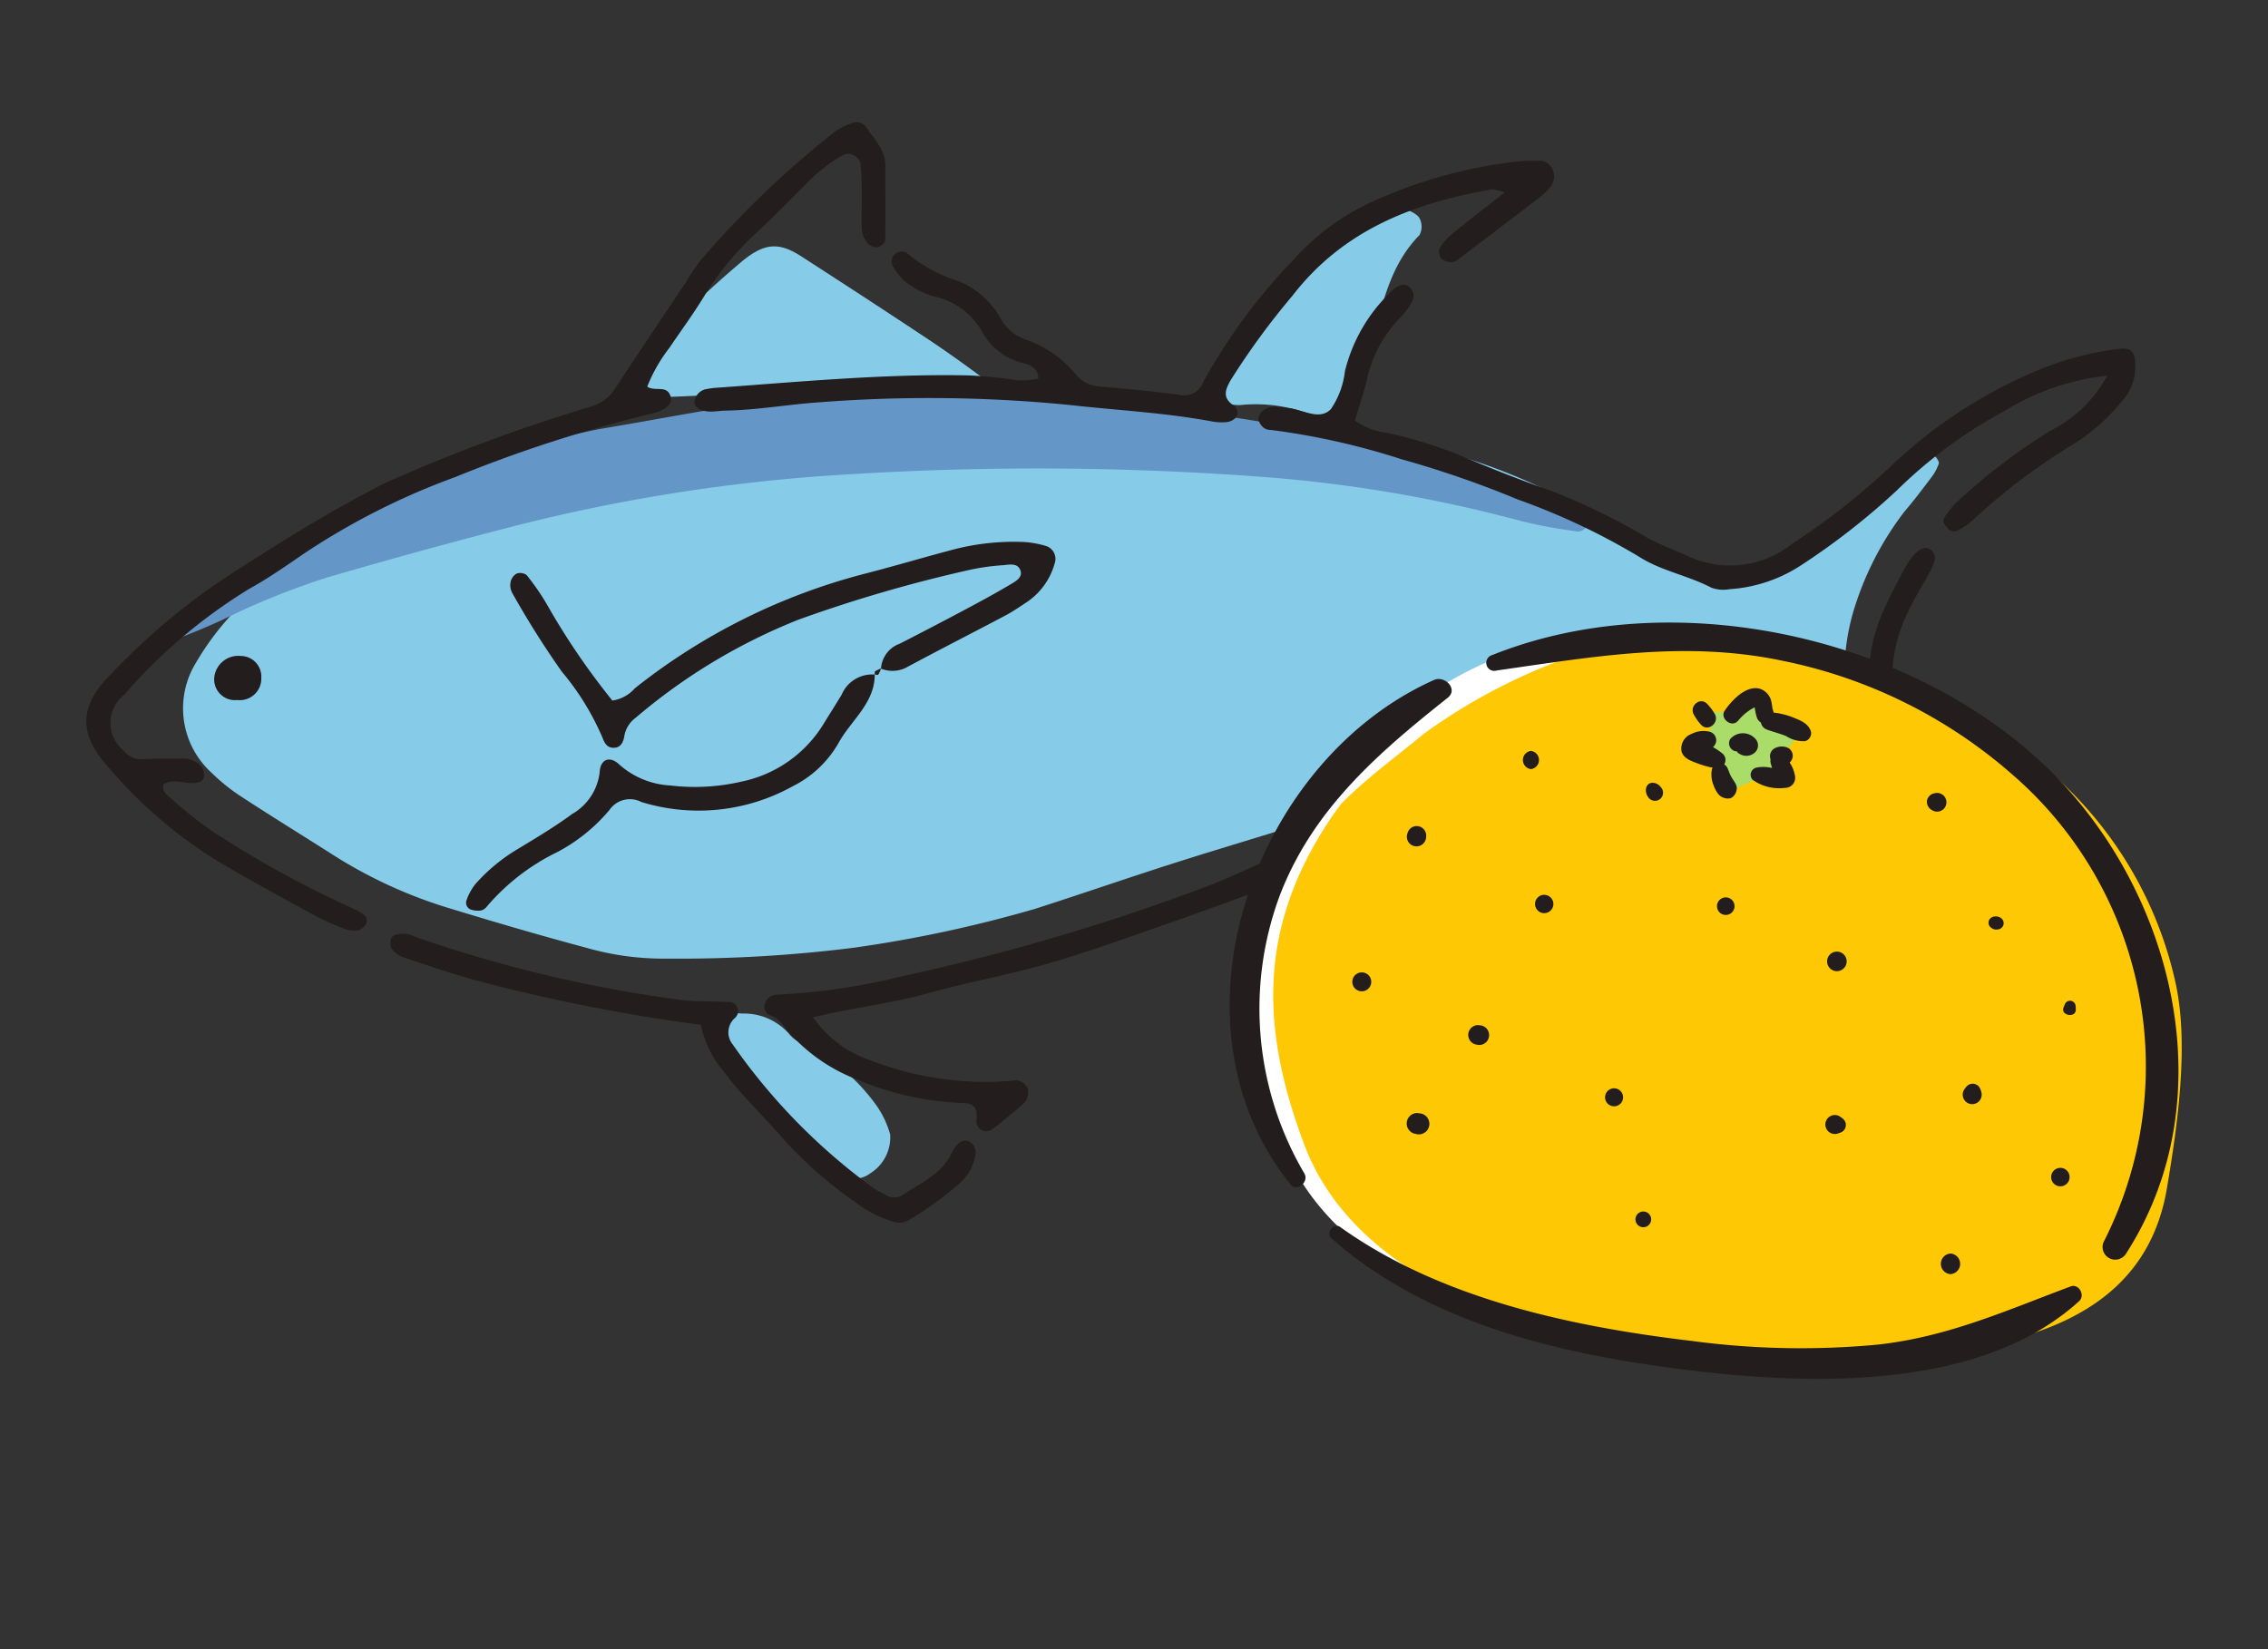
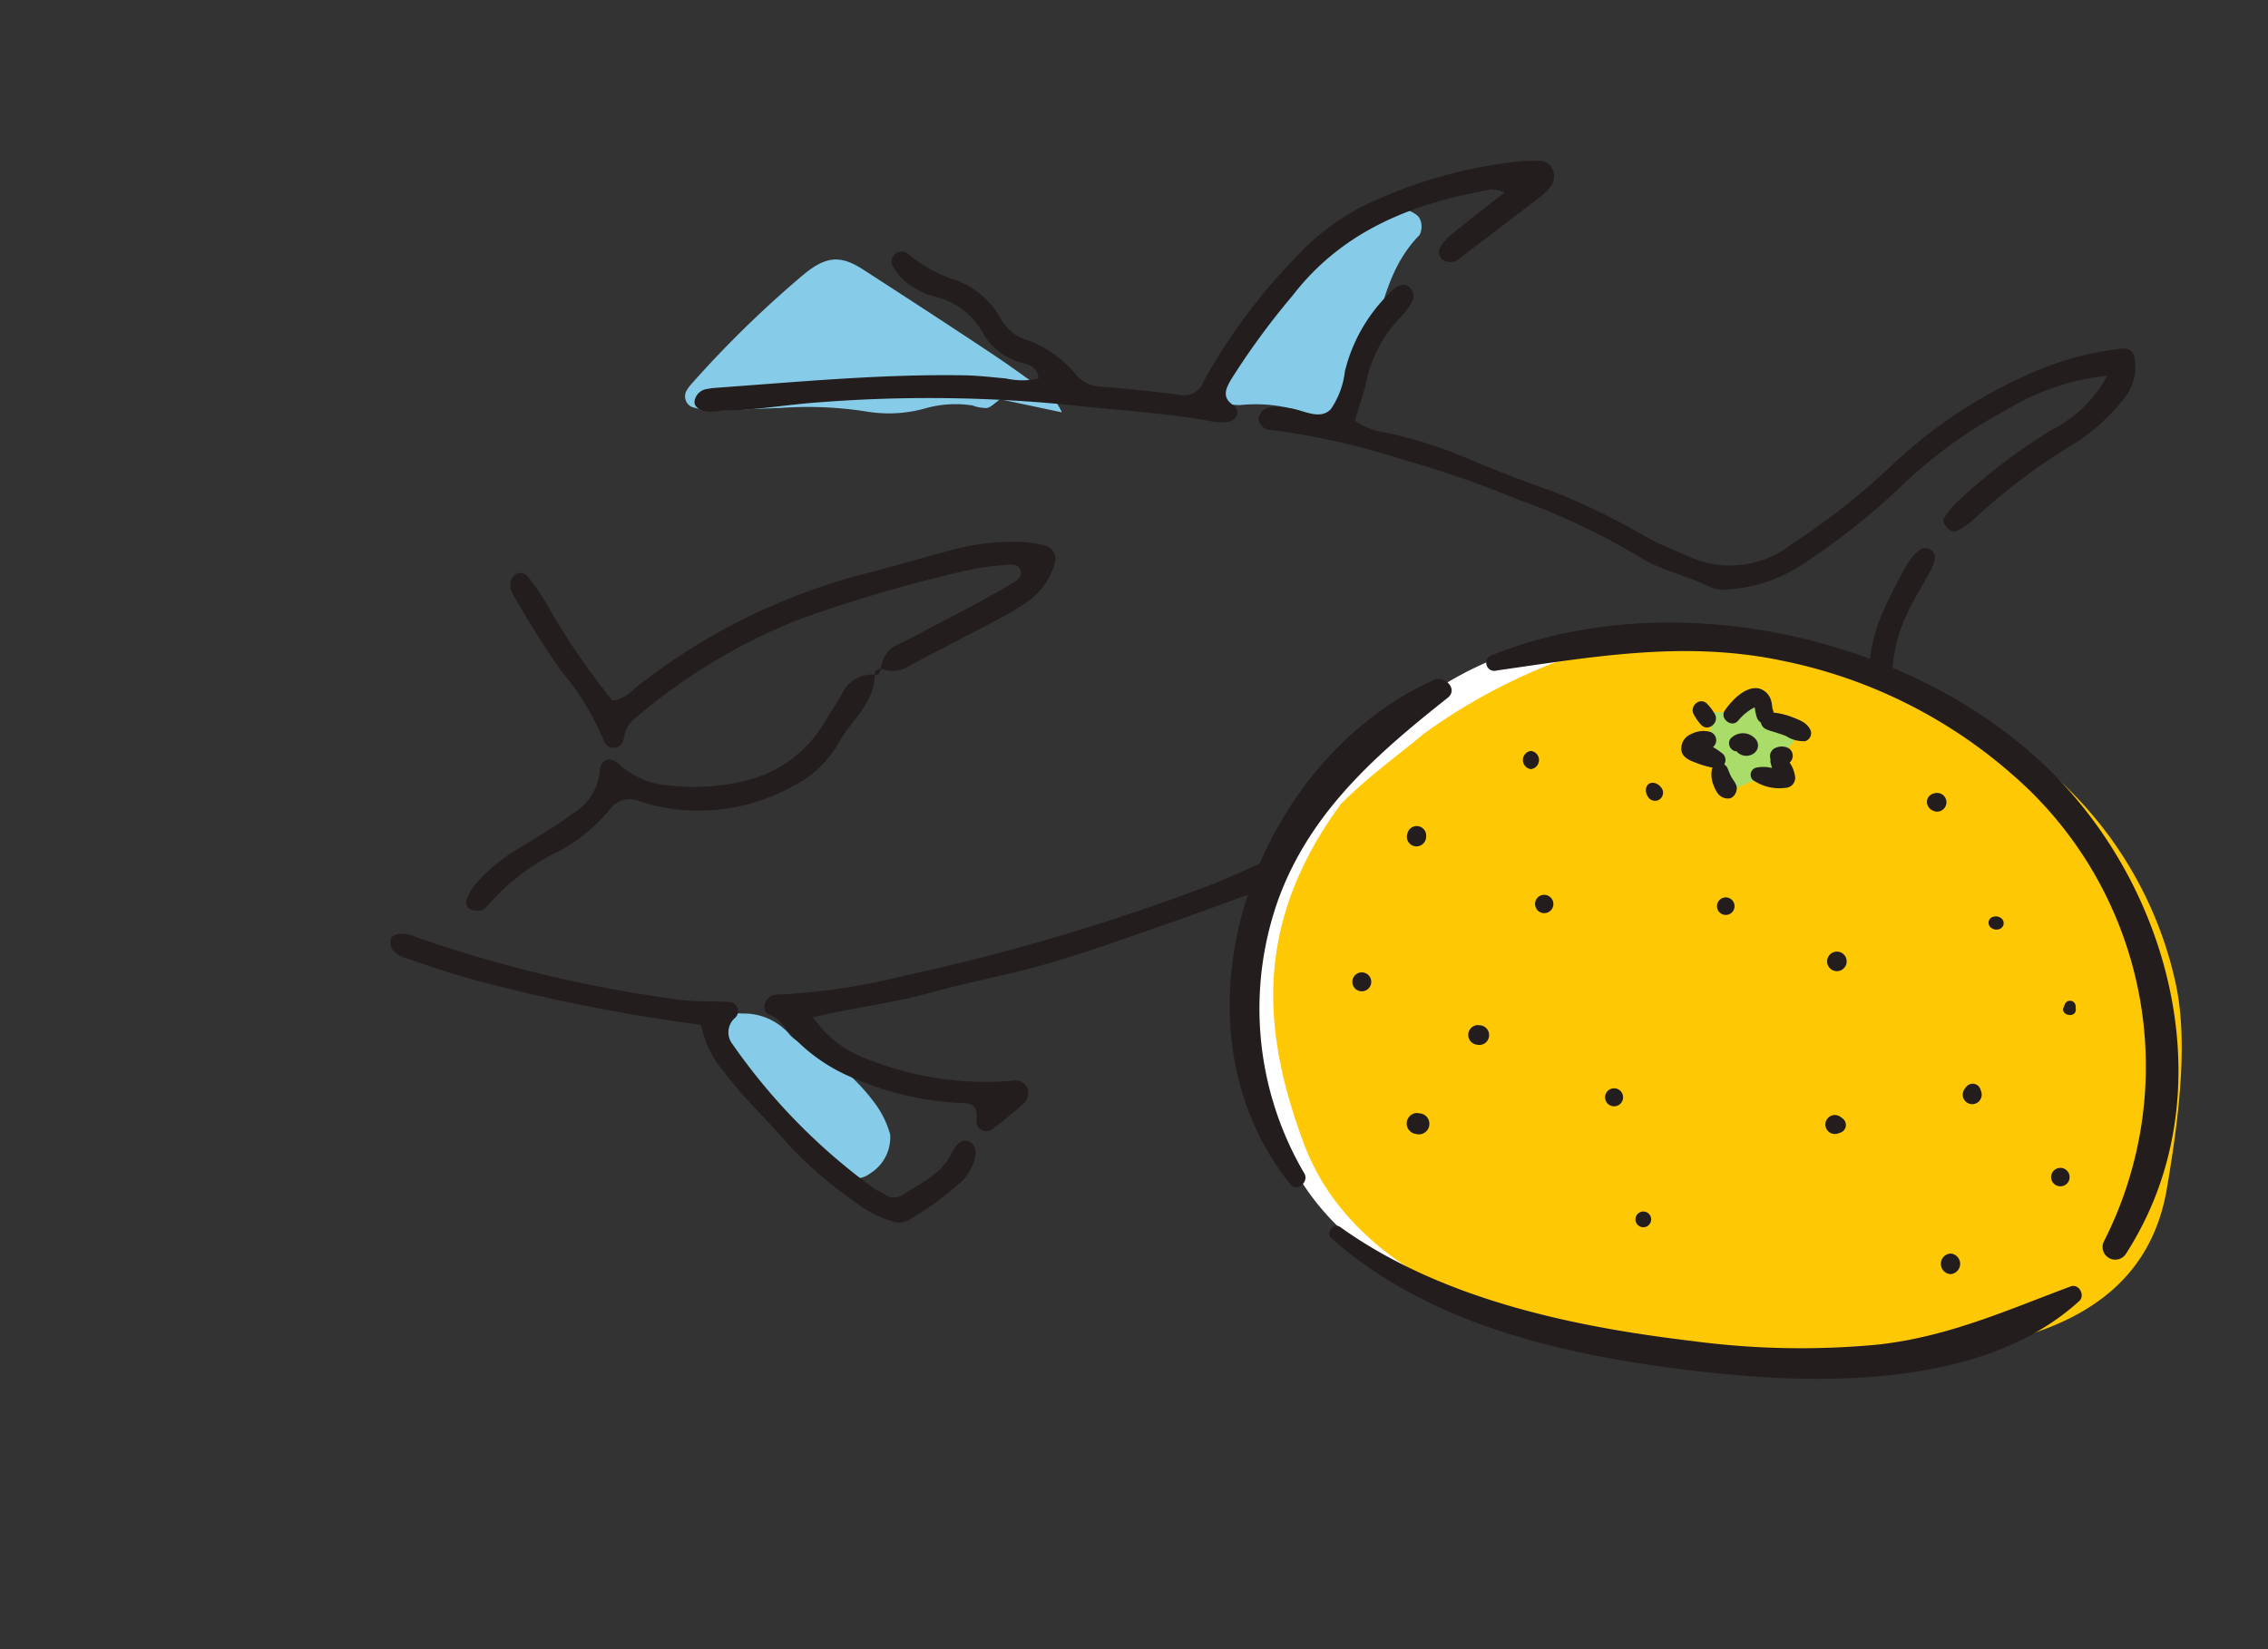
<svg xmlns="http://www.w3.org/2000/svg" width="99" height="72" viewBox="0 0 99 72">
  <rect x="0" y="0" width="99" height="72" fill="#333333" stroke="none" />
  <defs>
    <clipPath id="a">
      <rect width="99" height="72" transform="translate(0 0)" fill="none" />
    </clipPath>
  </defs>
  <g clip-path="url(#a)">
-     <path d="M44.889,18.624c1.9-.042,3.809-.109,5.713-.121a61.2,61.2,0,0,1,7.312.421c1.239.142,2.5.2,3.711.455A26.118,26.118,0,0,1,68.488,21.9a7.411,7.411,0,0,0,1.033.486A19.873,19.873,0,0,1,73.9,24.865c1.473.98,1.054,1.2,2.815.073C77.9,24.186,79,23.231,80.47,23.053c.6-.463,1.217-.9,1.787-1.4.492-.427.913-.935,1.4-1.37a2.694,2.694,0,0,1,.715-.359.145.145,0,0,1,.137.037c.056.086.146.206.121.277a2.072,2.072,0,0,1-.294.563c-.392.521-.785,1.042-1.208,1.537a13.518,13.518,0,0,0-2.264,4.485,10.007,10.007,0,0,0-.079,5,20.163,20.163,0,0,1,.248,2.258.788.788,0,0,1-.36.633.919.919,0,0,1-.724-.183,6.406,6.406,0,0,1-.944-.9,9,9,0,0,0-4.73-3.028,2.811,2.811,0,0,0-2.9-.028c-3.886,1.55-7.8,3.043-11.739,4.442-2.813,1-5.694,1.8-8.539,2.714-1.966.63-3.917,1.305-5.881,1.937a56.309,56.309,0,0,1-7.946,1.708,60.834,60.834,0,0,1-8.131.475,12.159,12.159,0,0,1-3.541-.472c-2.047-.545-4.08-1.145-6.107-1.764a20.489,20.489,0,0,1-5.015-2.331c-1.331-.847-2.674-1.673-3.993-2.537A8.21,8.21,0,0,1,9.22,33.723a3.8,3.8,0,0,1-.677-4.772A12.149,12.149,0,0,1,11.4,25.622a14.47,14.47,0,0,1,5.39-2.971,1.385,1.385,0,0,1,.311-.095c2.541-.067,4.824-1.224,7.264-1.712a70.811,70.811,0,0,1,7.367-1.311c1.51-.14,3.007-.416,4.513-.615a13.766,13.766,0,0,1,1.463-.109c2.394-.061,4.788-.11,7.182-.163v-.022" fill="#86cce9" />
-     <path d="M43.657,17.432c-.241.167-.4.349-.581.382a1.785,1.785,0,0,1-.631-.113c-.9-.194-1.788-.427-2.693-.572a4.849,4.849,0,0,0-2.079.134,5.886,5.886,0,0,1-2.568.127,16.6,16.6,0,0,0-3.729-.151c-.978.03-1.955.094-2.933.11a3.271,3.271,0,0,1-.942-.155.512.512,0,0,1-.239-.687,1.78,1.78,0,0,1,.184-.267,47.2,47.2,0,0,1,4.884-4.78c1.012-.855,1.653-.912,2.652-.265,1.867,1.207,3.731,2.418,5.582,3.65.9.6,1.777,1.234,2.64,1.885a2.67,2.67,0,0,1,.453.7" fill="#86cce9" />
+     <path d="M43.657,17.432c-.241.167-.4.349-.581.382a1.785,1.785,0,0,1-.631-.113a4.849,4.849,0,0,0-2.079.134,5.886,5.886,0,0,1-2.568.127,16.6,16.6,0,0,0-3.729-.151c-.978.03-1.955.094-2.933.11a3.271,3.271,0,0,1-.942-.155.512.512,0,0,1-.239-.687,1.78,1.78,0,0,1,.184-.267,47.2,47.2,0,0,1,4.884-4.78c1.012-.855,1.653-.912,2.652-.265,1.867,1.207,3.731,2.418,5.582,3.65.9.6,1.777,1.234,2.64,1.885a2.67,2.67,0,0,1,.453.7" fill="#86cce9" />
    <path d="M61.381,9.12c.172.112.472.208.583.409a.8.8,0,0,1,0,.732c-1.25,1.268-1.6,2.922-2.034,4.544a2.975,2.975,0,0,1-.347.907A3.862,3.862,0,0,0,59,17.2a1.131,1.131,0,0,1-1.695.934,6.656,6.656,0,0,0-3.188-.448,2.487,2.487,0,0,1-.788-.125.477.477,0,0,1-.257-.67c.315-.505.629-1.014.978-1.5a15.476,15.476,0,0,1,4.012-4.437c.916-.577,1.836-1.151,2.763-1.711a2.115,2.115,0,0,1,.557-.127" fill="#86cce9" />
    <path d="M38.855,49.509a1.853,1.853,0,0,1-.875,1.722,1.081,1.081,0,0,1-1.359-.037,6.085,6.085,0,0,1-1.067-1,34.822,34.822,0,0,0-3.488-3.655,3.21,3.21,0,0,1-.693-.888.974.974,0,0,1,1.012-1.4,2.622,2.622,0,0,1,2.03.853,1.461,1.461,0,0,0,.65.474,8.4,8.4,0,0,1,3.2,2.695,4.106,4.106,0,0,1,.587,1.241" fill="#86cce9" />
    <path d="M63.112,41.663a7.62,7.62,0,0,1-3.659-1.309,3.95,3.95,0,0,0-2.43-1.188c-.3,0-.5-.492-.33-.778a1.367,1.367,0,0,1,.656-.639,7.542,7.542,0,0,0,2.142-.652c.283-.17.821.131,1.244.138.592.009.948.268.979.845a2.234,2.234,0,0,0,.735,1.558,7.745,7.745,0,0,1,1,1.458c.14.223-.126.582-.335.567" fill="#86cce9" />
-     <path d="M37.971,17.269a87.166,87.166,0,0,1,18.972,1.485c1.762.33,3.5.792,5.246,1.2a1.216,1.216,0,0,1,.458.163c1.44,1.1,3.237,1.162,4.867,1.708a5.43,5.43,0,0,1,1.541.5.5.5,0,0,1,.239.552.426.426,0,0,1-.5.318,21.453,21.453,0,0,1-2.4-.448,60.724,60.724,0,0,0-11.232-1.922,131.706,131.706,0,0,0-17.768-.136,76.987,76.987,0,0,0-15.605,2.45q-3.789.986-7.546,2.086a32.769,32.769,0,0,0-4.533,1.835c-.787.365-1.595.687-2.406.994a.359.359,0,0,1-.514-.247A.478.478,0,0,1,7,27.424c1.1-.594,2.207-1.179,3.324-1.742a5.434,5.434,0,0,0,1.9-1.212,1.464,1.464,0,0,1,.394-.287,39.5,39.5,0,0,1,13.537-5.449c2.413-.4,4.811-.88,7.238-1.208,1.735-.234,3.473-.194,4.574-.257" fill="#6497c8" />
    <path d="M61.227,36.743a7.686,7.686,0,0,0,3.34,2.934c1.017.383,2.044.74,3.058,1.131.448.173.975.306,1.061.894.061.415-.556.981-1.244,1.126a2.427,2.427,0,0,1-.968,0c-1.811-.37-3.63-.714-5.42-1.172a11.937,11.937,0,0,1-5.506-2.981c-1.682.607-3.306,1.209-4.941,1.777s-3.283,1.162-4.953,1.641-3.394.783-5.069,1.252c-1.656.464-3.374.647-5.093,1.07a4.918,4.918,0,0,0,2.474,1.865,13.9,13.9,0,0,0,5.757.935c.163-.007.326-.027.489-.035a.584.584,0,0,1,.654.36.7.7,0,0,1-.28.723c-.409.355-.828.7-1.26,1.029a.434.434,0,0,1-.707-.337c.065-.571-.068-.807-.658-.8a13.15,13.15,0,0,1-4.593-1.042,7.577,7.577,0,0,1-2.924-2.034c-.256-.271-.413-.629-.824-.751a.393.393,0,0,1-.215-.541.543.543,0,0,1,.5-.363,27.752,27.752,0,0,0,5.484-.806A93.173,93.173,0,0,0,52.675,38.7c1.267-.484,2.487-1.091,3.727-1.645.3-.135.6-.288.91-.037.2.165.075.46-.389.907-.077.074-.143.159-.269.3a7.507,7.507,0,0,0,2.767,1.855A15.4,15.4,0,0,0,63,41.176c1.072.18,2.13.443,3.2.656a.306.306,0,0,0,.26-.118c.086-.164-.021-.29-.172-.35-.658-.259-1.319-.509-1.979-.762a5.934,5.934,0,0,1-2.66-1.817c-.267-.34-.652-.592-.9-.943a1.131,1.131,0,0,0-1.53-.5,1.038,1.038,0,0,1-.627.021c-.123-.032-.233-.207-.3-.342a.323.323,0,0,1,.084-.289,1.5,1.5,0,0,1,.533-.358c3.28-.9,6.209-2.605,9.264-4.023q2.293-1.063,4.575-2.155a7.739,7.739,0,0,1,2.5-.692,1.625,1.625,0,0,1,1.2.364A14.169,14.169,0,0,1,80.1,33.791a60.828,60.828,0,0,0,3.789,5.115,7.22,7.22,0,0,0,2.491,2.069,31.053,31.053,0,0,0,2.87,1.547,2.207,2.207,0,0,0,.776.195c.238,0,.45-.221.335-.4a5.373,5.373,0,0,0-.657-.921,18.783,18.783,0,0,0-1.681-1.549,25.589,25.589,0,0,1-3.753-3.85,13.618,13.618,0,0,1-2.14-3.643,7.113,7.113,0,0,1,.027-5.564,23.085,23.085,0,0,1,1.106-2.179,2.007,2.007,0,0,1,.533-.6.419.419,0,0,1,.662.382,1.739,1.739,0,0,1-.232.595c-.332.624-.721,1.222-1.007,1.865a6.531,6.531,0,0,0-.017,5.532,18.184,18.184,0,0,0,4.514,5.931c.839.775,1.7,1.523,2.56,2.282a4.133,4.133,0,0,1,1.119,1.587c.4,1.005-.036,1.6-1.1,1.551a6.054,6.054,0,0,1-2.446-.844c-.968-.493-1.887-1.083-2.831-1.624a5.968,5.968,0,0,1-1.564-1.423,58.649,58.649,0,0,1-4.061-5.317,13.533,13.533,0,0,0-3.013-3.409,2.326,2.326,0,0,0-2.432-.351c-.3.117-.609.237-.9.382-2.484,1.23-5.045,2.3-7.494,3.609-1.339.717-2.763,1.275-4.326,1.986" fill="#231d1d" />
-     <path d="M28.255,16.883c.34.226.849-.089,1.013.409.106.321-.179.625-.867.775a60.094,60.094,0,0,0-8.521,2.758,31.025,31.025,0,0,0-6.673,3.385c-.76.525-1.525,1.054-2.332,1.5a23.275,23.275,0,0,0-5.456,4.627A1.555,1.555,0,0,0,5.4,32.776a.969.969,0,0,0,.852.37c.543-.035,1.089-.031,1.633-.023a1.075,1.075,0,0,1,.89.323.722.722,0,0,1,.132.432c0,.185-.165.269-.331.3-.476.075-.968-.217-1.441.063-.074.318.161.478.356.639a16.605,16.605,0,0,0,1.787,1.417A45.093,45.093,0,0,0,15.269,39.6a4.088,4.088,0,0,1,.573.305.329.329,0,0,1,.142.419.563.563,0,0,1-.342.293,1.289,1.289,0,0,1-.632-.076,11.51,11.51,0,0,1-1.333-.606c-1.384-.757-2.77-1.511-4.128-2.311a20.133,20.133,0,0,1-4.924-4.251c-1.2-1.387-1.133-2.573.157-3.876a29.007,29.007,0,0,1,6.063-4.919,68.129,68.129,0,0,1,5.9-3.462,75.33,75.33,0,0,1,9.005-3.352,1.882,1.882,0,0,0,1.123-.834c1.013-1.547,2.049-3.08,3.076-4.619a8.382,8.382,0,0,1,.636-.948,41.275,41.275,0,0,1,5.878-5.628,2.547,2.547,0,0,1,.725-.355.508.508,0,0,1,.6.143c.345.539.863.993.858,1.714-.006,1.085.013,2.171-.008,3.255,0,.109-.2.279-.328.3a.531.531,0,0,1-.428-.157,1.078,1.078,0,0,1-.258-.572c-.032-.541,0-1.086-.007-1.629-.006-.434-.008-.869-.057-1.3a.554.554,0,0,0-.771-.362,7.2,7.2,0,0,0-1.654,1.311c-.693.691-1.377,1.393-2.094,2.059A12.856,12.856,0,0,0,30.757,12.9c-.479.79-1.03,1.536-1.547,2.3a6.847,6.847,0,0,0-.955,1.674" fill="#231d1d" />
    <path d="M91.987,16.4a10.679,10.679,0,0,0-4.479,1.538A20.64,20.64,0,0,0,82.8,21.409a30.787,30.787,0,0,1-4.239,3.307,6.453,6.453,0,0,1-3.068,1.007,1.483,1.483,0,0,1-.8-.07c-1.013-.532-2.168-.722-3.141-1.344a29.505,29.505,0,0,0-5.293-2.5,44.513,44.513,0,0,0-5.075-1.757,31.435,31.435,0,0,0-5.715-1.282.506.506,0,0,1-.305-.092.669.669,0,0,1-.237-.383.561.561,0,0,1,.226-.385c.339-.247.727-.127,1.1-.091.623.06,1.343.558,1.84.043a3.66,3.66,0,0,0,.614-1.654,7.131,7.131,0,0,1,1.9-3.362,1.651,1.651,0,0,1,.366-.32c.189-.1.4-.165.583.045a.493.493,0,0,1,.078.6,3.028,3.028,0,0,1-.475.657,5.623,5.623,0,0,0-1.514,2.835c-.144.575-.337,1.138-.5,1.7a2.962,2.962,0,0,0,1.39.532A19.275,19.275,0,0,1,64.1,20.032q1.8.764,3.644,1.409a29.53,29.53,0,0,1,4.234,2.074c.57.309,1.19.524,1.781.8a4.338,4.338,0,0,0,4.466-.572,30.611,30.611,0,0,0,4.352-3.426A21.092,21.092,0,0,1,89.112,16.1a13.3,13.3,0,0,1,3.466-.875c.4-.055.606.156.619.556a2.218,2.218,0,0,1-.509,1.659A8.927,8.927,0,0,1,90.655,19.3,26.915,26.915,0,0,0,86.1,22.722a3.1,3.1,0,0,1-.668.448A.354.354,0,0,1,85,23.036c-.105-.123-.236-.264-.127-.431a3.3,3.3,0,0,1,.493-.632A25.457,25.457,0,0,1,89.5,18.807a5.771,5.771,0,0,0,2.487-2.41" fill="#231d1d" />
    <path d="M65.681,8.4a2.216,2.216,0,0,0-.55-.133c-3.411.589-6.5,1.772-8.708,4.637a32.455,32.455,0,0,0-2.7,3.688c-.233.411-.382.77.114,1.1a.377.377,0,0,1,.079.569.662.662,0,0,1-.432.172,2.447,2.447,0,0,1-.649-.046c-1.984-.367-4-.469-6-.691a62.075,62.075,0,0,0-11.091-.131c-1.352.093-2.7.336-4.058.362-.218,0-.435.041-.652.043-.456,0-.766-.2-.713-.475a.632.632,0,0,1,.555-.514,2.729,2.729,0,0,1,.323-.046c3.636-.26,7.267-.61,10.918-.549.6.01,1.194.086,1.79.136a3.261,3.261,0,0,0,1.418.008c0-.432-.339-.6-.627-.666a2.794,2.794,0,0,1-1.866-1.451,3.169,3.169,0,0,0-1.914-1.435,3.454,3.454,0,0,1-1.446-.723,2.706,2.706,0,0,1-.5-.634.443.443,0,0,1,.155-.577.468.468,0,0,1,.44-.012,6.369,6.369,0,0,0,2.267,1.239,3.679,3.679,0,0,1,1.815,1.585,2.007,2.007,0,0,0,1.214,1,4.971,4.971,0,0,1,2.106,1.5,1.443,1.443,0,0,0,.966.515c1.193.1,2.385.212,3.571.366a.874.874,0,0,0,1.022-.569A25.212,25.212,0,0,1,56.5,11.3a10.338,10.338,0,0,1,3.554-2.562,20.674,20.674,0,0,1,6.276-1.694c.27-.028.544-.019.816-.026a.626.626,0,0,1,.638.414.733.733,0,0,1-.137.764,3.144,3.144,0,0,1-.475.447q-1.748,1.339-3.506,2.668a.512.512,0,0,1-.291.131.7.7,0,0,1-.439-.13.486.486,0,0,1-.111-.434,2.086,2.086,0,0,1,.506-.619c.705-.58,1.43-1.136,2.347-1.858" fill="#231d1d" />
    <path d="M38.456,29.209a1.236,1.236,0,0,1,.82-1.107q1.524-.778,3.033-1.584c.622-.332,1.241-.671,1.847-1.032.22-.131.517-.31.369-.625-.134-.286-.468-.21-.721-.187a9.781,9.781,0,0,0-1.451.2,61.577,61.577,0,0,0-7.507,2.183,25.366,25.366,0,0,0-7.093,4.275,1.249,1.249,0,0,0-.5.8c-.041.262-.156.538-.509.514-.253-.017-.362-.219-.438-.424a11.494,11.494,0,0,0-1.783-2.9,39.142,39.142,0,0,1-2.169-3.445.7.7,0,0,1-.065-.469.551.551,0,0,1,.255-.363.479.479,0,0,1,.442.059,10.431,10.431,0,0,1,1,1.481,31.138,31.138,0,0,0,2.744,4,1.61,1.61,0,0,0,.982-.536A27.028,27.028,0,0,1,37.857,25.02c1.21-.314,2.409-.669,3.617-.991a10.486,10.486,0,0,1,3.231-.366,4.328,4.328,0,0,1,.955.174.592.592,0,0,1,.374.771,3,3,0,0,1-1.218,1.683c-.318.208-.632.428-.967.6-1.439.762-2.893,1.5-4.326,2.272a1.339,1.339,0,0,1-1.089.019Z" fill="#231d1d" />
    <path d="M30.592,44.74A76.736,76.736,0,0,1,20.7,42.78c-1.045-.286-2.07-.644-3.1-.991a1.122,1.122,0,0,1-.507-.37.624.624,0,0,1-.014-.457c.019-.075.155-.145.251-.173a1.224,1.224,0,0,1,.789.109A58.181,58.181,0,0,0,29.5,43.626c.743.124,1.515.071,2.273.12a.4.4,0,0,1,.321.686.833.833,0,0,0-.113,1.164,26.374,26.374,0,0,0,6.125,6.258c.179.12.378.212.564.322a.666.666,0,0,0,.757-.029c.818-.524,1.739-.927,2.161-1.9a1.3,1.3,0,0,1,.195-.26.425.425,0,0,1,.576-.121.568.568,0,0,1,.216.578,2.074,2.074,0,0,1-.6,1.134A13.693,13.693,0,0,1,39.608,53.3a.841.841,0,0,1-.622.033,4.922,4.922,0,0,1-1.59-.805,18.182,18.182,0,0,1-3.073-2.66c-.883-1.03-1.883-1.956-2.7-3.048a4.572,4.572,0,0,1-1.028-2.078" fill="#231d1d" />
    <path d="M38.434,29.187c-.088.052-.254.107-.252.154.059,1.332-1.031,2.087-1.581,3.1a4.727,4.727,0,0,1-1.991,1.882,8.472,8.472,0,0,1-6.616.69,1.083,1.083,0,0,0-1.394.353A7.583,7.583,0,0,1,24.327,37.2a9.484,9.484,0,0,0-3.075,2.377.444.444,0,0,1-.263.174.97.97,0,0,1-.458-.049.321.321,0,0,1-.162-.413,2.4,2.4,0,0,1,.389-.7,7.8,7.8,0,0,1,1.883-1.546c.789-.479,1.587-.953,2.325-1.5a2.414,2.414,0,0,0,1.21-1.833c.032-.584.461-.722.872-.318a3.622,3.622,0,0,0,2.209.9,9,9,0,0,0,3.082-.162,5.505,5.505,0,0,0,3.629-2.555c.256-.417.52-.829.772-1.249a1.446,1.446,0,0,1,1.573-.86c.032.006.1-.166.143-.256l-.022-.022" fill="#231d1d" />
-     <path d="M10.506,28.638a.9.9,0,0,1,.9.949.941.941,0,0,1-1.051.975.907.907,0,0,1-1-1.009,1.054,1.054,0,0,1,1.149-.915" fill="#231d1d" />
    <path d="M93.579,51.721c-1.046,6.162-7.3,7.075-12.824,7.467-7.883.56-21.672-.983-24.83-9.383-1.832-4.871-2.033-9.135.813-13.72,2.311-3.723,7.129-7.813,11.7-8.053,3-.158,5.523-.963,8.349-.321s5.778,2.356,8.381,3.595a16.964,16.964,0,0,1,8.785,11.428c.576,2.606.131,6-.376,8.987" fill="#fff" />
    <path d="M94.962,42.9a16.964,16.964,0,0,0-8.785-11.428c-2.6-1.239-5.567-2.956-8.38-3.595-2.578-.585-4.9.032-7.569.265a25.313,25.313,0,0,0-8.087,3.9c-1.1.919-2.3,1.784-3.338,2.795-.075.073-.155.148-.237.223-.3.4-.575.8-.82,1.194C54.9,40.836,55.1,45.1,56.932,49.971c3.159,8.4,16.948,9.944,24.83,9.384,5.522-.393,11.779-1.306,12.824-7.468.507-2.987.953-6.381.376-8.987" fill="#ffc805" />
    <path d="M74.221,30.853a1.518,1.518,0,0,0,1.357.14c.464-.151.637-.552,1.085-.29.161.094.16.491.309.609.177.141.386.077.6.175.357.163.756.206.919.639a4.068,4.068,0,0,1-.967.957,2.083,2.083,0,0,1,.19.686,6.411,6.411,0,0,0-2.247.839c.1-1-.729-1.429-1.372-1.919.134-.494,1.247-1.087.125-1.836" fill="#aadc69" />
    <path d="M56.938,51.234a14.194,14.194,0,0,1-1.108-12.05c1.42-3.795,4.282-6.277,7.364-8.72.474-.376-.131-.987-.6-.777-7.905,3.54-11.931,14.962-6.266,22.018.282.351.821-.1.61-.471" fill="#231d1d" />
    <path d="M65.321,29.274c4.231-.6,8.232-1.327,12.5-.423a21.7,21.7,0,0,1,9.959,4.912,16.849,16.849,0,0,1,4.075,20.4.553.553,0,0,0,.955.558c4.435-6.893,1.99-16.194-3.763-21.5C83,27.649,72.852,25.509,65.134,28.6a.351.351,0,0,0,.187.677" fill="#231d1d" />
    <path d="M58.119,54.062c4.226,3.735,9.99,5.06,15.466,5.741,5.374.668,12.853.939,17.174-3,.273-.249-.012-.775-.373-.64-2.833,1.058-5.358,2.2-8.406,2.539a35.751,35.751,0,0,1-8.127-.158C68.6,57.919,62.881,56.709,58.5,53.569c-.288-.207-.646.258-.38.493" fill="#231d1d" />
    <path d="M75.864,31.474a2.232,2.232,0,0,1,.687-.573c.028-.015.056-.03.085-.042q.094-.026-.015-.042-.093-.06-.039.024c0,.024.011.048.016.072a2.38,2.38,0,0,0,.09.41.412.412,0,0,0,.369.281l.045,0a.319.319,0,0,0,.305-.233.672.672,0,0,0-.031-.413c-.027-.12-.026-.243-.063-.362a.754.754,0,0,0-.528-.537c-.591-.129-1.206.534-1.5.966-.23.341.309.768.576.445" fill="#231d1d" />
    <path d="M77.129,31.855c.279.1.565.169.837.281a1.39,1.39,0,0,0,.827.222.361.361,0,0,0,.251-.442c-.131-.35-.464-.469-.794-.6a3.052,3.052,0,0,0-1.019-.217.385.385,0,0,0-.1.752" fill="#231d1d" />
    <path d="M77.546,33.381a.67.67,0,0,0,.521-.053.39.39,0,0,0,0-.667.64.64,0,0,0-.521-.026.394.394,0,0,0-.284.373.387.387,0,0,0,.284.373" fill="#231d1d" />
    <path d="M77.29,33.307c.062.267.181.5.221.774l.418-.549a3.534,3.534,0,0,1-.634-.014,1.522,1.522,0,0,0-.648,0,.321.321,0,0,0-.14.53,2.014,2.014,0,0,0,1.422.349.439.439,0,0,0,.419-.549,1.418,1.418,0,0,0-.58-.91.329.329,0,0,0-.478.367" fill="#231d1d" />
    <path d="M74.728,33.579a1.2,1.2,0,0,0,.07.7,1.475,1.475,0,0,0,.154.317.553.553,0,0,0,.452.265c.236.022.383-.206.406-.406s-.136-.361-.234-.532c-.077-.134-.117-.285-.188-.426a.365.365,0,0,0-.66.086" fill="#231d1d" />
    <path d="M75.218,32.925a2.891,2.891,0,0,0-.526-.352c-.086-.044-.171-.091-.258-.133a.92.92,0,0,1-.225-.1c.047.114.094.228.142.341l0-.058-.066.245.037-.051-.174.174c.177-.136.392-.226.579-.343a.385.385,0,0,0-.091-.7,1.131,1.131,0,0,0-.8.094.679.679,0,0,0-.434.764c.087.315.431.421.7.523a3.661,3.661,0,0,0,.856.218.368.368,0,0,0,.258-.623" fill="#231d1d" />
    <path d="M73.931,31.184a2.135,2.135,0,0,0,.324.46c.3.327.807-.091.6-.465a2.136,2.136,0,0,0-.337-.449c-.3-.317-.781.084-.589.454" fill="#231d1d" />
    <path d="M75.736,32.795c.1.014.21-.009.272.005-.069-.016.058.059.036.038v-.583a.132.132,0,0,1,.1-.051c-.36.007-.554.543-.195.718a.55.55,0,0,0,.59-.02.42.42,0,0,0,.084-.647.731.731,0,0,0-1.1.014.36.36,0,0,0,.214.526" fill="#231d1d" />
    <path d="M62.254,36.531c0-.022,0-.044,0-.066a.414.414,0,0,0-.809-.109c-.007.021-.013.042-.02.063a.421.421,0,1,0,.827.112" fill="#231d1d" />
    <path d="M66.827,33.578a.4.4,0,0,0,0-.794.4.4,0,0,0,0,.794" fill="#231d1d" />
    <path d="M67.406,39.867a.4.4,0,0,0,0-.8.4.4,0,0,0,0,.8" fill="#231d1d" />
    <path d="M59.443,43.279a.413.413,0,0,0,0-.826.413.413,0,0,0,0,.826" fill="#231d1d" />
    <path d="M61.922,48.6l-.066-.008a.459.459,0,0,0-.121.9l.065.013a.46.46,0,1,0,.122-.9" fill="#231d1d" />
    <path d="M64.578,44.762l-.066-.008a.429.429,0,0,0-.113.841l.064.013a.43.43,0,1,0,.115-.846" fill="#231d1d" />
    <path d="M71.732,53.579a.343.343,0,0,0,0-.686.343.343,0,0,0,0,.686" fill="#231d1d" />
    <path d="M70.456,48.3a.393.393,0,0,0,0-.786.393.393,0,0,0,0,.786" fill="#231d1d" />
    <path d="M80.182,42.4a.427.427,0,0,0,0-.854.427.427,0,0,0,0,.854" fill="#231d1d" />
    <path d="M75.331,39.945a.383.383,0,0,0,0-.766.383.383,0,0,0,0,.766" fill="#231d1d" />
    <path d="M80.2,49.494a1.109,1.109,0,0,0,.2-.074.354.354,0,0,0,.071-.554,1.028,1.028,0,0,0-.171-.13.414.414,0,1,0-.1.758" fill="#231d1d" />
    <path d="M85.141,55.627a.451.451,0,0,0,0-.9.451.451,0,0,0,0,.9" fill="#231d1d" />
    <path d="M89.937,51.793a.4.4,0,0,0,0-.806.4.4,0,0,0,0,.806" fill="#231d1d" />
    <path d="M86.488,47.685a.928.928,0,0,0-.075-.2.355.355,0,0,0-.552-.071.939.939,0,0,0-.131.17.414.414,0,1,0,.758.1" fill="#231d1d" />
    <path d="M90.61,44.054c0-.044-.006-.087-.008-.131a.243.243,0,0,0-.474-.064l-.051.123c-.147.36.559.488.533.072" fill="#231d1d" />
    <path d="M87.326,40.067a.4.4,0,0,0-.339-.036.266.266,0,0,0-.063.478.329.329,0,0,0,.263.071.287.287,0,0,0,.265-.2.277.277,0,0,0-.126-.311" fill="#231d1d" />
    <path d="M84.449,34.632a.4.4,0,0,0-.336.33.417.417,0,0,0,.238.417.408.408,0,1,0,.1-.747" fill="#231d1d" />
    <path d="M72.493,34.362a.465.465,0,0,0-.359-.188.287.287,0,0,0-.275.209.486.486,0,0,0,.079.407.353.353,0,1,0,.555-.428" fill="#231d1d" />
  </g>
</svg>